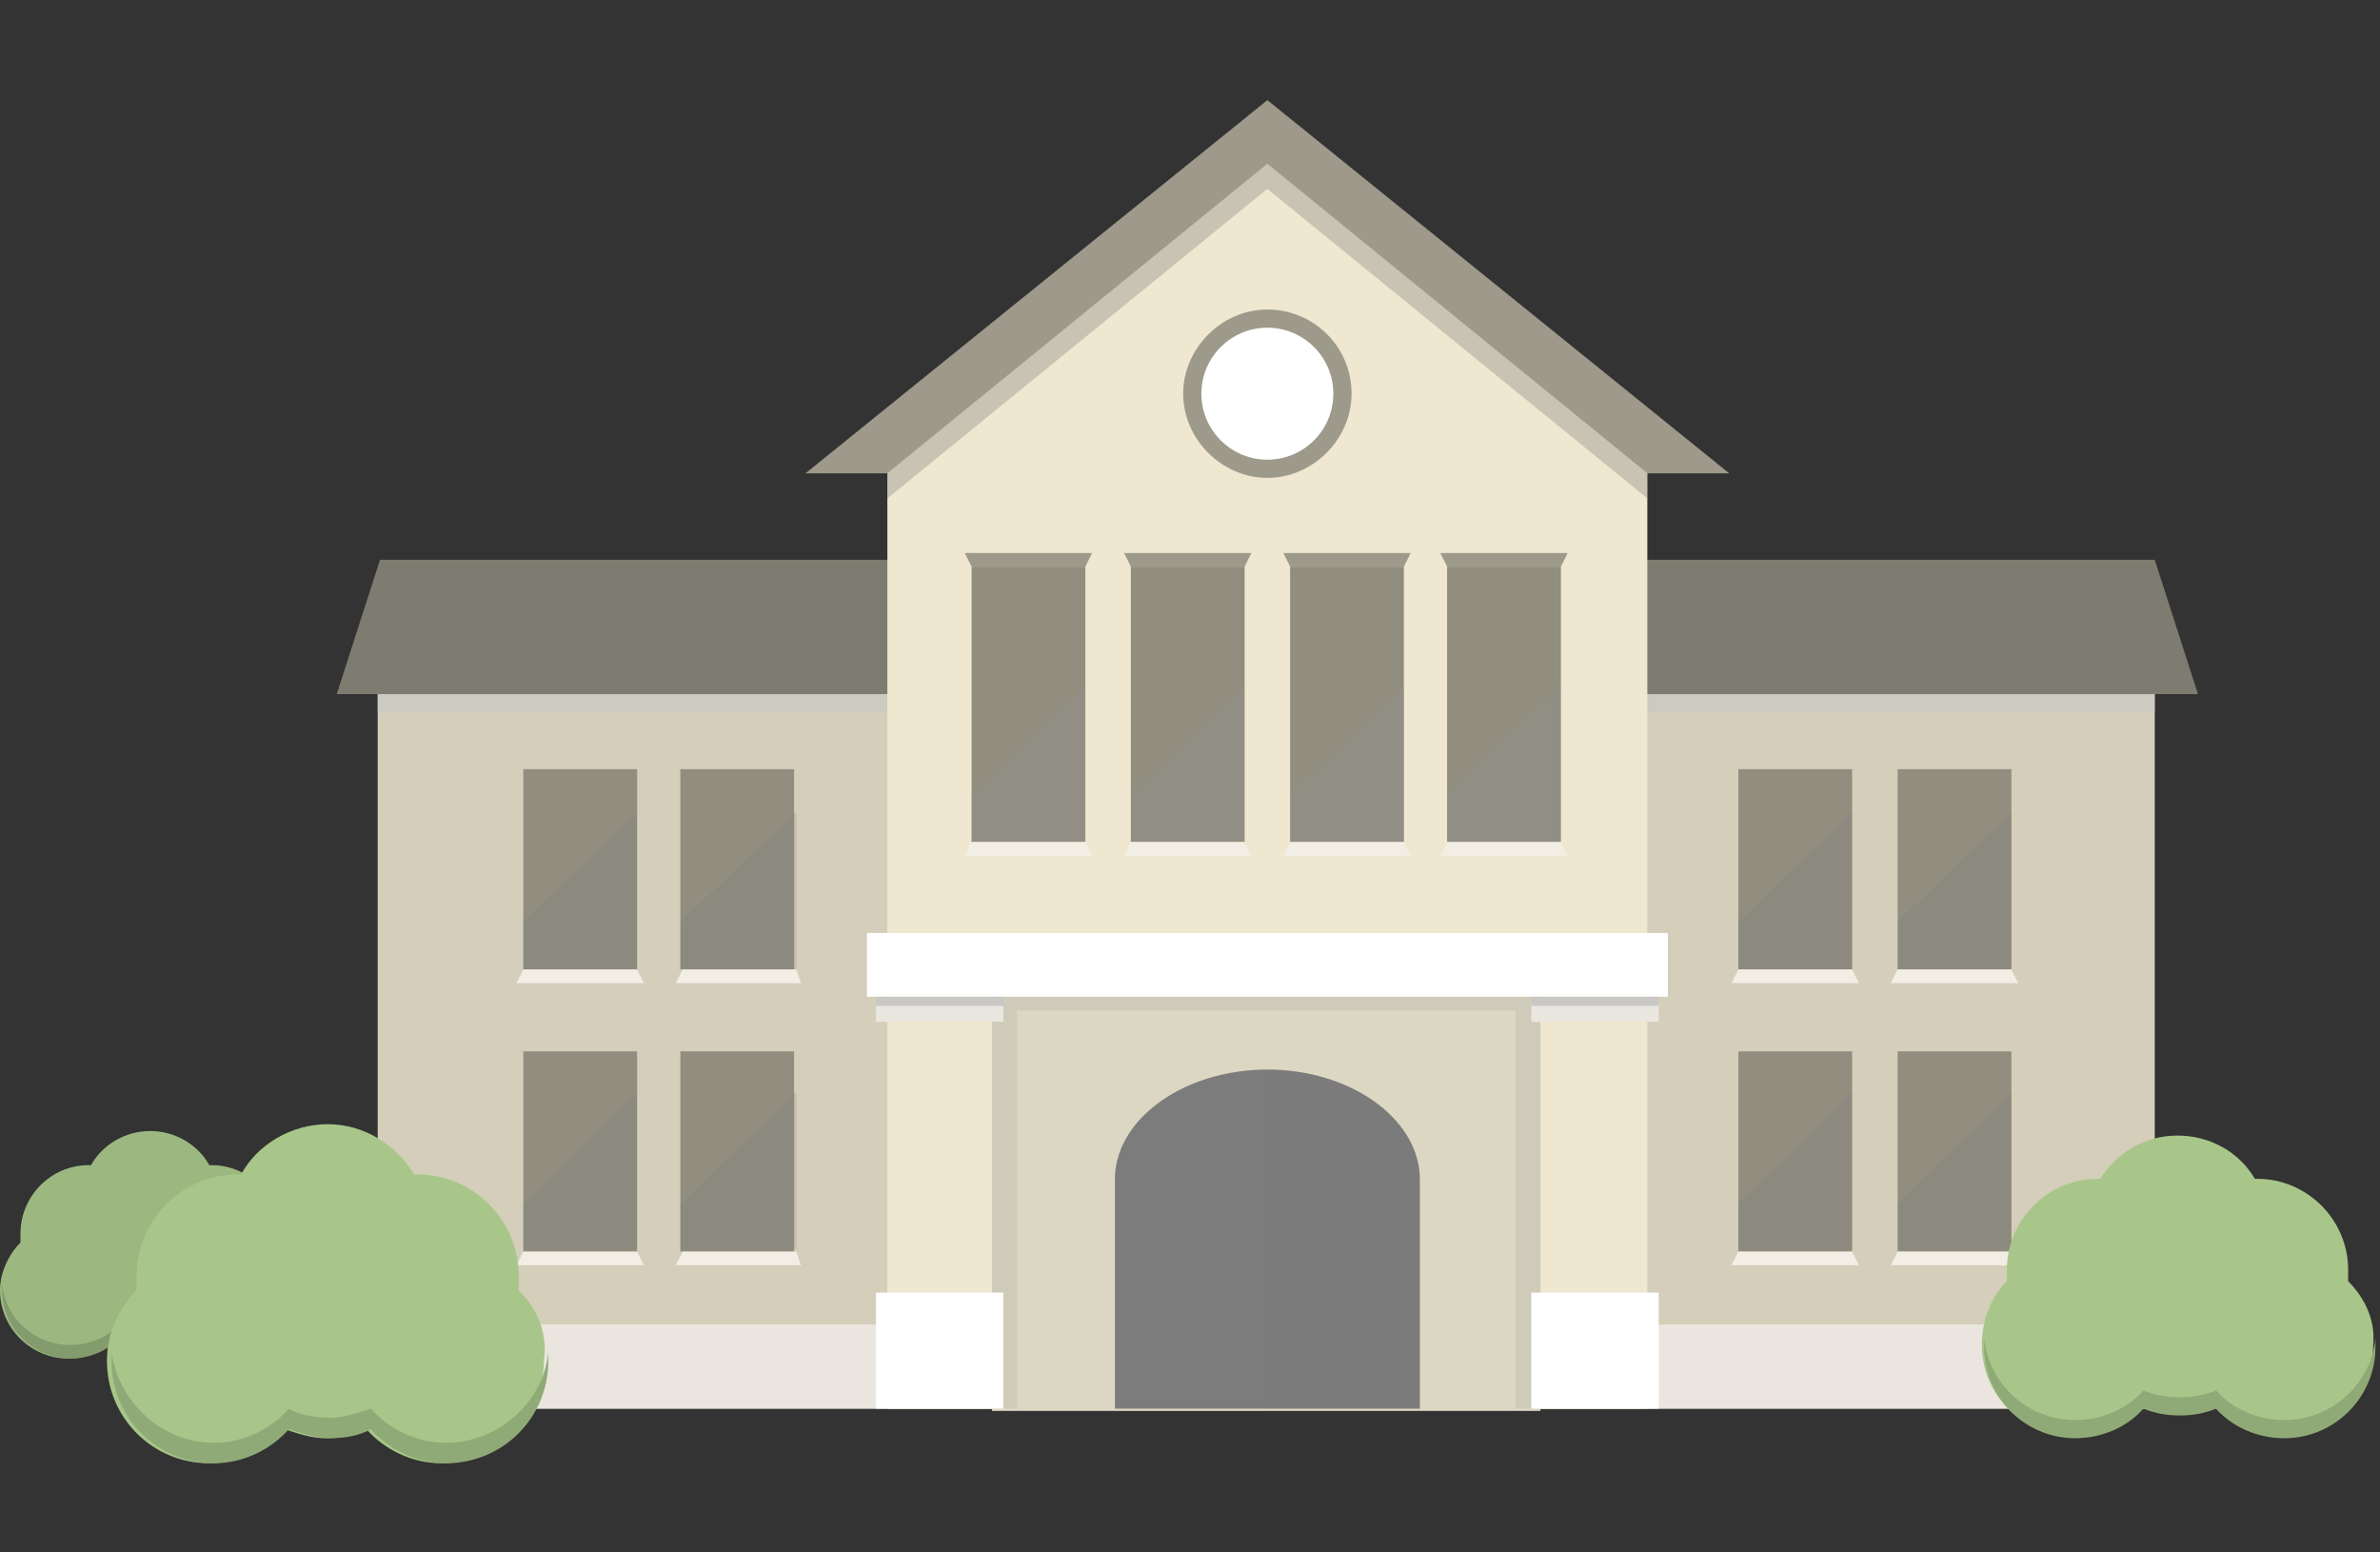
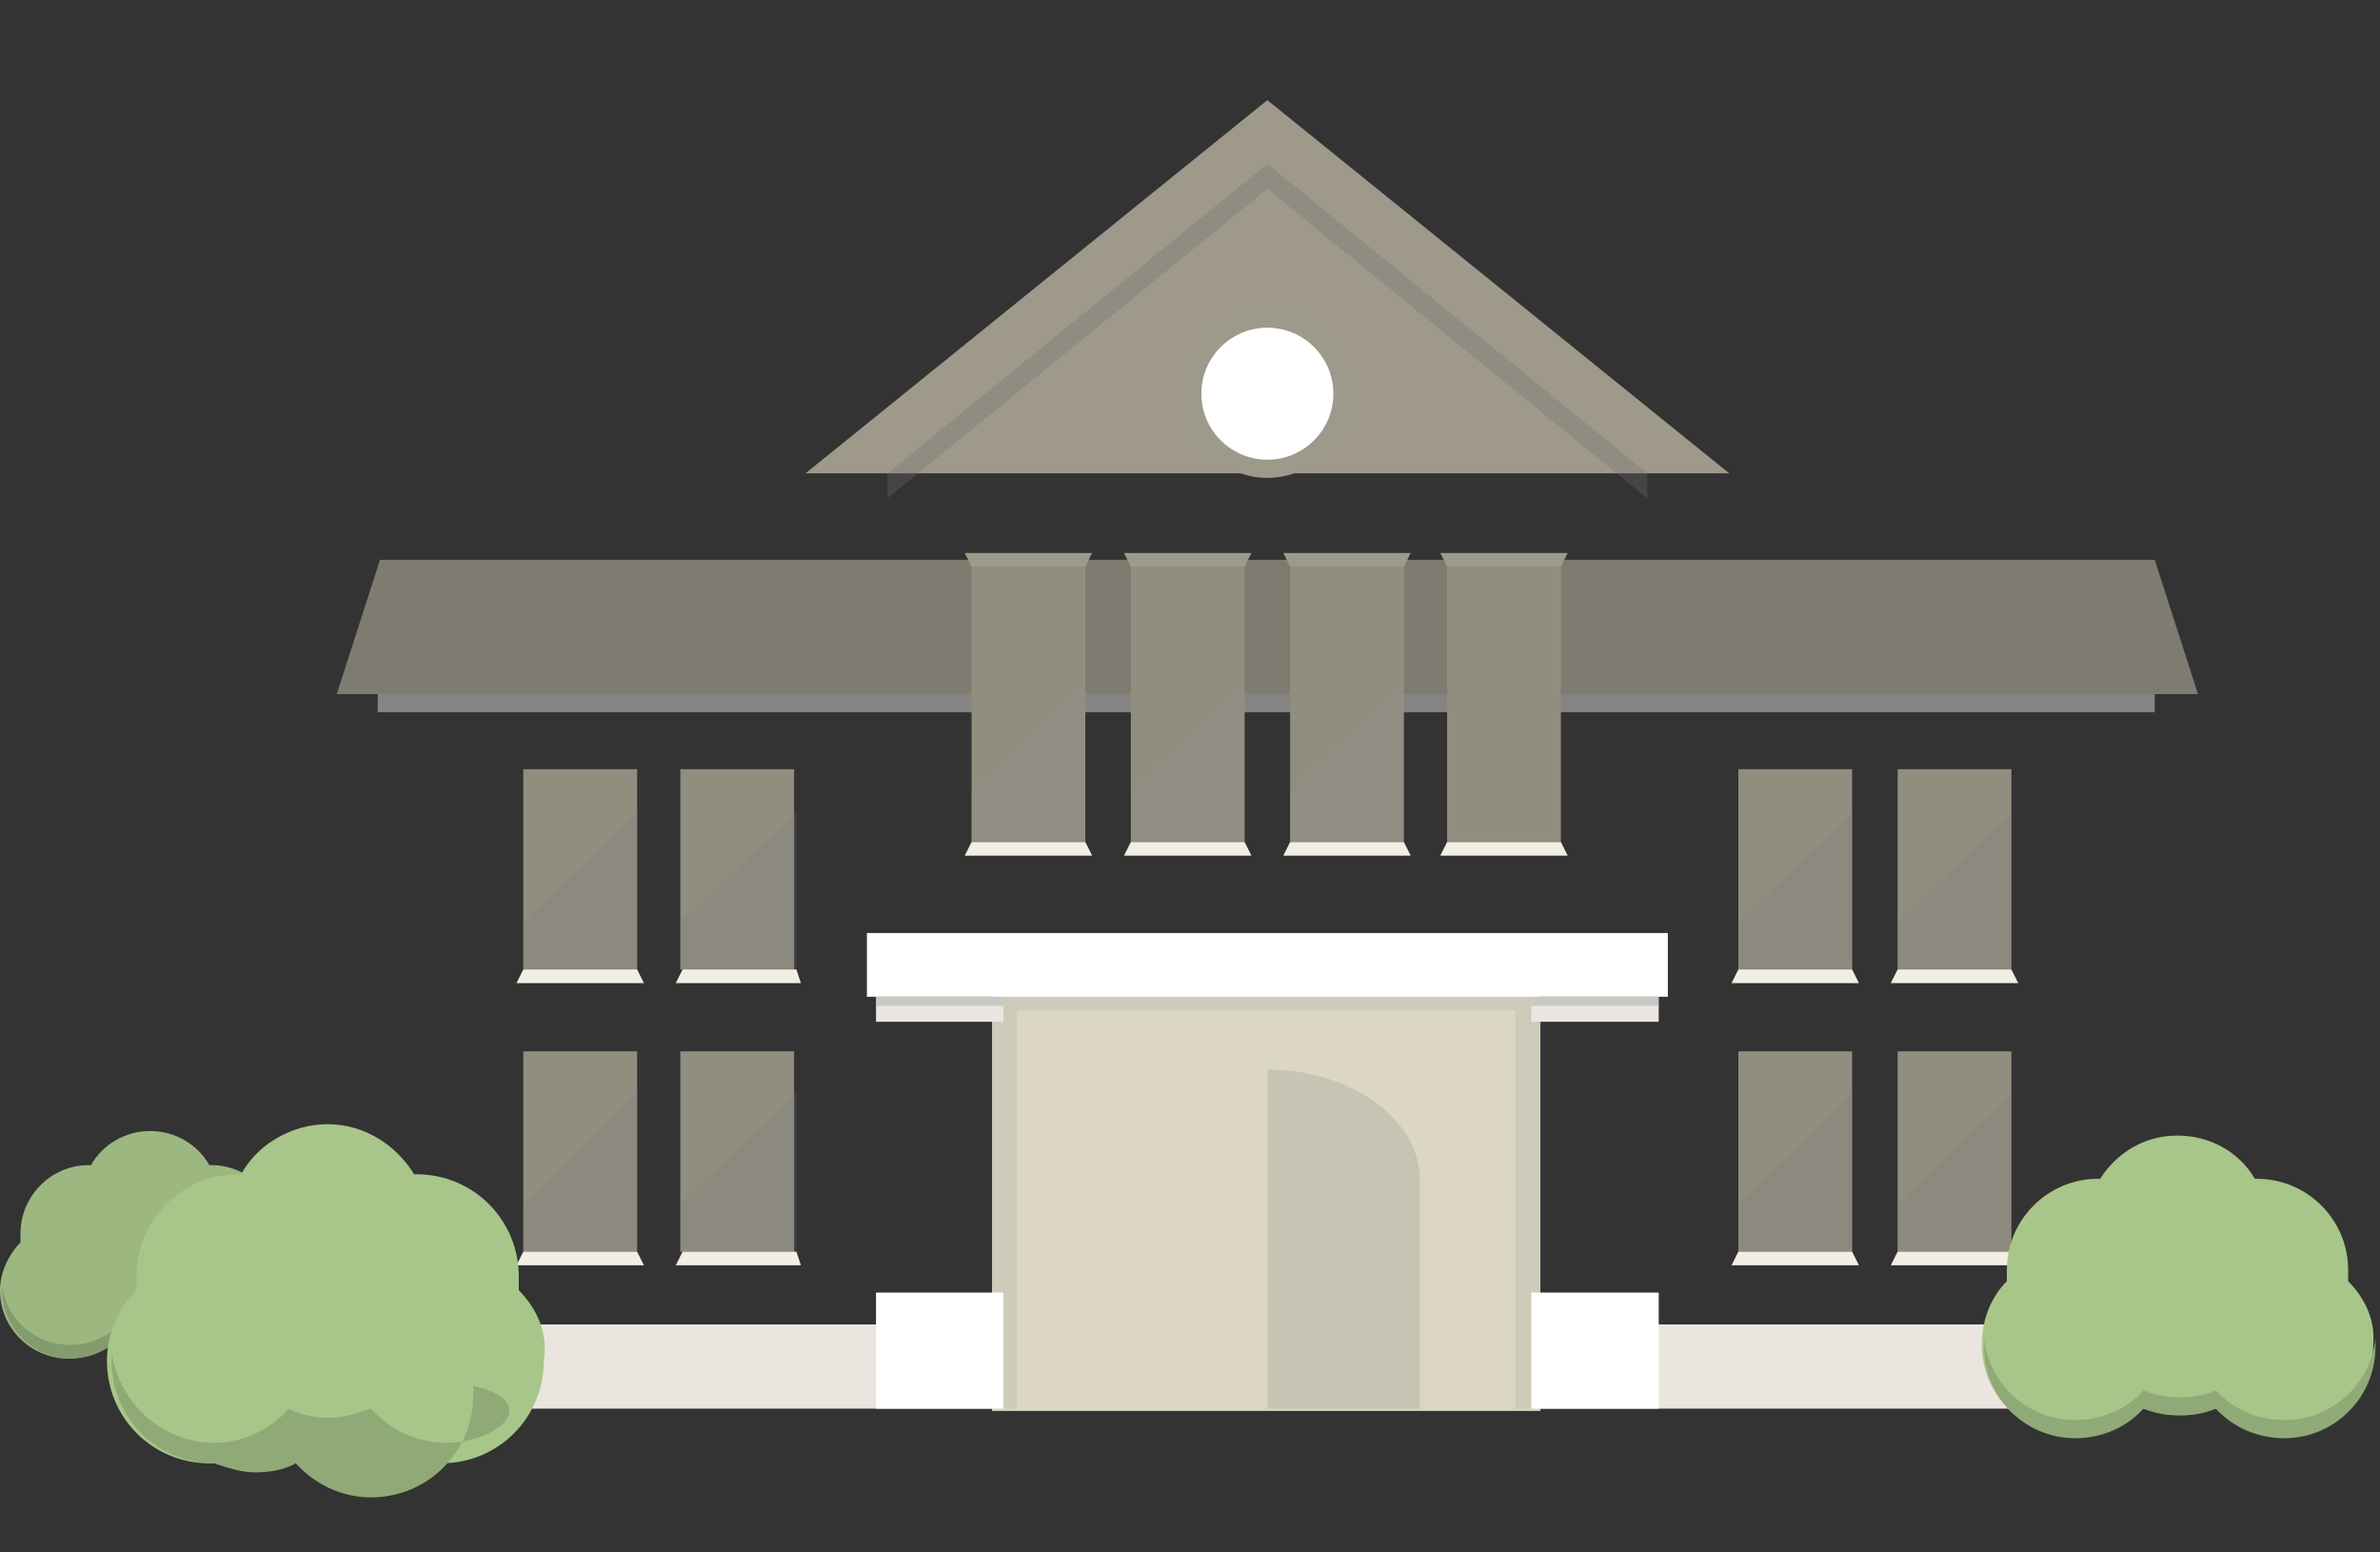
<svg xmlns="http://www.w3.org/2000/svg" version="1.1" id="Layer_1" x="0px" y="0px" viewBox="0 0 104.6 68.2" style="enable-background:new 0 0 104.6 68.2;" xml:space="preserve">
  <rect x="0" y="0" width="104.6" height="68.2" fill="#333333" stroke="none" />
  <style type="text/css">
	.st0{fill:#D4CEBA;}
	.st1{fill:#EAE6DF;}
	.st2{fill:#7E7B70;}
	.st3{fill:#918E80;}
	.st4{fill:#F2EEE6;}
	.st5{opacity:0.2;fill:#7C7B7B;}
	.st6{opacity:0.55;fill:#C6C6C5;}
	.st7{fill:#9E998A;}
	.st8{fill:#EFE7D0;}
	.st9{fill:#DCD7C2;}
	.st10{opacity:0.2;fill:#9C9B9B;}
	.st11{fill:#FFFFFF;}
	.st12{fill:#7C7C7C;}
	.st13{fill:#9E9A8B;}
	.st14{opacity:0.2;fill:#929191;}
	.st15{opacity:0.3;fill:#6F6F6E;}
	.st16{fill:#EAE6E0;}
	.st17{opacity:0.4;fill:#9C9B9B;}
	.st18{fill:#9CB880;}
	.st19{fill:#839B6D;}
	.st20{fill:#A8C689;}
	.st21{fill:#90AA77;}
</style>
  <g>
    <g>
      <g id="school_1_">
        <g>
-           <rect x="16.6" y="30.4" class="st0" width="78.1" height="31.5" />
          <rect x="15.7" y="58.2" class="st1" width="79.9" height="3.7" />
          <polygon class="st2" points="94.7,24.6 16.7,24.6 14.8,30.5 96.6,30.5     " />
          <g>
            <g>
              <g>
                <g>
                  <g>
                    <g>
                      <g>
                        <g>
                          <rect x="76.4" y="33.8" class="st3" width="5" height="8.8" />
                        </g>
                      </g>
                    </g>
                    <polygon class="st4" points="81.4,42.6 76.4,42.6 76.1,43.2 81.7,43.2          " />
                    <g>
                      <polygon class="st5" points="81.4,42.6 76.4,42.6 76.4,40.5 81.4,35.7           " />
                    </g>
                  </g>
                  <g>
                    <g>
                      <g>
                        <g>
                          <rect x="83.4" y="33.8" class="st3" width="5" height="8.8" />
                        </g>
                      </g>
                    </g>
                    <polygon class="st4" points="88.4,42.6 83.4,42.6 83.1,43.2 88.7,43.2          " />
                    <g>
                      <polygon class="st5" points="88.4,42.6 83.4,42.6 83.4,40.5 88.4,35.7           " />
                    </g>
                  </g>
                </g>
                <g>
							</g>
              </g>
              <g>
                <g>
                  <g>
                    <g>
                      <g>
                        <g>
                          <rect x="76.4" y="46.2" class="st3" width="5" height="8.8" />
                        </g>
                      </g>
                    </g>
                    <polygon class="st4" points="81.4,55 76.4,55 76.1,55.6 81.7,55.6          " />
                    <g>
                      <polygon class="st5" points="81.4,54.9 76.4,54.9 76.4,52.9 81.4,48           " />
                    </g>
                  </g>
                  <g>
                    <g>
                      <g>
                        <g>
                          <rect x="83.4" y="46.2" class="st3" width="5" height="8.8" />
                        </g>
                      </g>
                    </g>
                    <polygon class="st4" points="88.4,55 83.4,55 83.1,55.6 88.7,55.6          " />
                    <g>
                      <polygon class="st5" points="88.4,54.9 83.4,54.9 83.4,52.9 88.4,48           " />
                    </g>
                  </g>
                </g>
                <g>
							</g>
              </g>
            </g>
            <g>
              <g>
                <g>
                  <g>
                    <g>
                      <g>
                        <g>
                          <rect x="23" y="33.8" class="st3" width="5" height="8.8" />
                        </g>
                      </g>
                    </g>
                    <polygon class="st4" points="28,42.6 23,42.6 22.7,43.2 28.3,43.2          " />
                    <g>
                      <polygon class="st5" points="28,42.6 23,42.6 23,40.5 28,35.7           " />
                    </g>
                  </g>
                  <g>
                    <g>
                      <g>
                        <g>
                          <rect x="29.9" y="33.8" class="st3" width="5" height="8.8" />
                        </g>
                      </g>
                    </g>
                    <polygon class="st4" points="35,42.6 30,42.6 29.7,43.2 35.2,43.2          " />
                    <g>
                      <polygon class="st5" points="35,42.6 29.9,42.6 29.9,40.5 35,35.7           " />
                    </g>
                  </g>
                </g>
              </g>
              <g>
                <g>
                  <g>
                    <g>
                      <g>
                        <g>
                          <rect x="23" y="46.2" class="st3" width="5" height="8.8" />
                        </g>
                      </g>
                    </g>
                    <polygon class="st4" points="28,55 23,55 22.7,55.6 28.3,55.6          " />
                    <g>
                      <polygon class="st5" points="28,54.9 23,54.9 23,52.9 28,48           " />
                    </g>
                  </g>
                  <g>
                    <g>
                      <g>
                        <g>
                          <rect x="29.9" y="46.2" class="st3" width="5" height="8.8" />
                        </g>
                      </g>
                    </g>
                    <polygon class="st4" points="35,55 30,55 29.7,55.6 35.2,55.6          " />
                    <g>
                      <polygon class="st5" points="35,54.9 29.9,54.9 29.9,52.9 35,48           " />
                    </g>
                  </g>
                </g>
              </g>
            </g>
          </g>
          <rect x="16.6" y="30.5" class="st6" width="78.1" height="0.8" />
        </g>
        <g>
          <g>
            <polygon class="st7" points="35.4,20.8 55.7,4.4 76,20.8      " />
          </g>
-           <polygon class="st8" points="72.4,61.9 39,61.9 39,20.8 55.7,7.2 72.4,20.8     " />
          <rect x="43.6" y="43.6" class="st9" width="24.1" height="18.4" />
          <polygon class="st10" points="43.6,43.7 43.6,61.9 44.7,61.9 44.7,44.4 66.6,44.4 66.6,61.9 67.7,61.9 67.7,43.7     " />
          <rect x="38.1" y="41" class="st11" width="35.2" height="2.8" />
          <g>
-             <path class="st12" d="M62.4,51.7c-0.1-2.6-3.1-4.7-6.7-4.7c-3.6,0-6.6,2.1-6.7,4.7l0,10.2h13.4L62.4,51.7z" />
            <path class="st5" d="M55.7,61.9h6.7l0-10.2c-0.1-2.6-3.1-4.7-6.7-4.7V61.9z" />
          </g>
          <g>
            <path class="st13" d="M59.4,17.3c0,2-1.7,3.7-3.7,3.7c-2,0-3.7-1.7-3.7-3.7c0-2,1.7-3.7,3.7-3.7C57.7,13.6,59.4,15.2,59.4,17.3       z" />
            <path class="st11" d="M58.6,17.3c0,1.6-1.3,2.9-2.9,2.9c-1.6,0-2.9-1.3-2.9-2.9c0-1.6,1.3-2.9,2.9-2.9       C57.3,14.4,58.6,15.7,58.6,17.3z" />
          </g>
          <g>
            <g>
              <g>
                <g>
                  <g>
                    <rect x="42.7" y="24.9" class="st3" width="5" height="12.1" />
                  </g>
                </g>
              </g>
              <polygon class="st4" points="47.7,37 42.7,37 42.4,37.6 48,37.6       " />
              <g>
                <polygon class="st14" points="47.7,37 42.7,37 42.7,34.9 47.7,30.1        " />
              </g>
            </g>
            <g>
              <g>
                <g>
                  <g>
                    <rect x="49.7" y="24.9" class="st3" width="5" height="12.1" />
                  </g>
                </g>
              </g>
              <polygon class="st4" points="54.7,37 49.7,37 49.4,37.6 55,37.6       " />
              <g>
                <polygon class="st14" points="54.7,37 49.7,37 49.7,34.9 54.7,30.1        " />
              </g>
            </g>
            <g>
              <g>
                <g>
                  <g>
                    <rect x="56.7" y="24.9" class="st3" width="5" height="12.1" />
                  </g>
                </g>
              </g>
              <polygon class="st4" points="61.7,37 56.7,37 56.4,37.6 62,37.6       " />
              <g>
                <polygon class="st14" points="61.7,37 56.7,37 56.7,34.9 61.7,30.1        " />
              </g>
            </g>
            <g>
              <g>
                <g>
                  <g>
                    <rect x="63.6" y="24.9" class="st3" width="5" height="12.1" />
                  </g>
                </g>
              </g>
              <polygon class="st4" points="68.6,37 63.6,37 63.3,37.6 68.9,37.6       " />
              <polygon class="st13" points="63.6,24.9 68.6,24.9 68.9,24.3 63.3,24.3       " />
              <polygon class="st13" points="56.7,24.9 61.7,24.9 62,24.3 56.4,24.3       " />
              <polygon class="st13" points="49.7,24.9 54.7,24.9 55,24.3 49.4,24.3       " />
              <polygon class="st13" points="42.7,24.9 47.7,24.9 48,24.3 42.4,24.3       " />
              <g>
-                 <polygon class="st14" points="68.6,37 63.6,37 63.6,34.9 68.6,30.1        " />
-               </g>
+                 </g>
            </g>
          </g>
          <polygon class="st15" points="39,21.9 55.7,8.3 72.4,21.9 72.4,20.8 55.7,7.2 39,20.8     " />
          <g>
            <g>
              <rect x="67.3" y="56.8" class="st11" width="5.6" height="5.1" />
              <g>
                <rect x="67.3" y="43.8" class="st16" width="5.6" height="1.1" />
                <rect x="67.3" y="43.8" class="st17" width="5.6" height="0.4" />
              </g>
            </g>
            <g>
              <rect x="38.5" y="56.8" class="st11" width="5.6" height="5.1" />
              <g>
                <rect x="38.5" y="43.8" class="st16" width="5.6" height="1.1" />
                <rect x="38.5" y="43.8" class="st17" width="5.6" height="0.4" />
              </g>
            </g>
          </g>
        </g>
      </g>
    </g>
    <g>
      <g>
        <path class="st18" d="M12.3,54.6c0-0.1,0-0.3,0-0.4c0-1.7-1.4-3-3-3c0,0,0,0-0.1,0c-0.5-0.9-1.5-1.5-2.6-1.5     c-1.1,0-2.1,0.6-2.6,1.5c0,0,0,0-0.1,0c-1.7,0-3,1.4-3,3c0,0.1,0,0.3,0,0.4c-0.5,0.5-0.9,1.3-0.9,2.1c0,1.7,1.4,3,3,3     c0.9,0,1.7-0.4,2.3-1C5.7,58.9,6.2,59,6.6,59c0.4,0,0.9-0.1,1.2-0.3c0.6,0.6,1.4,1,2.3,1c1.7,0,3-1.4,3-3     C13.1,55.9,12.8,55.1,12.3,54.6z" />
        <path class="st19" d="M10.1,59.1c-0.9,0-1.7-0.4-2.3-1c-0.4,0.2-0.8,0.3-1.2,0.3c-0.4,0-0.9-0.1-1.2-0.3c-0.6,0.6-1.4,1-2.3,1     c-1.6,0-2.9-1.2-3-2.7c0,0.1,0,0.2,0,0.3c0,1.7,1.4,3,3,3c0.9,0,1.7-0.4,2.3-1C5.7,58.9,6.2,59,6.6,59c0.4,0,0.9-0.1,1.2-0.3     c0.6,0.6,1.4,1,2.3,1c1.7,0,3-1.4,3-3c0-0.1,0-0.2,0-0.3C13,57.9,11.7,59.1,10.1,59.1z" />
      </g>
      <g>
        <path class="st20" d="M103.2,56.3c0-0.2,0-0.4,0-0.5c0-2.2-1.8-4-4-4c0,0,0,0-0.1,0c-0.7-1.2-2-1.9-3.4-1.9     c-1.5,0-2.7,0.8-3.4,1.9c0,0,0,0-0.1,0c-2.2,0-4,1.8-4,4c0,0.2,0,0.4,0,0.5c-0.7,0.7-1.1,1.7-1.1,2.8c0,2.2,1.8,4,4,4     c1.2,0,2.3-0.5,3-1.3c0.5,0.2,1,0.3,1.6,0.3c0.6,0,1.1-0.1,1.6-0.3c0.7,0.8,1.8,1.3,3,1.3c2.2,0,4-1.8,4-4     C104.4,58.1,104,57.1,103.2,56.3z" />
        <path class="st21" d="M100.4,62.4c-1.2,0-2.3-0.5-3-1.3c-0.5,0.2-1,0.3-1.6,0.3c-0.6,0-1.1-0.1-1.6-0.3c-0.7,0.8-1.8,1.3-3,1.3     c-2.1,0-3.8-1.6-4-3.6c0,0.1,0,0.3,0,0.4c0,2.2,1.8,4,4,4c1.2,0,2.3-0.5,3-1.3c0.5,0.2,1,0.3,1.6,0.3c0.6,0,1.1-0.1,1.6-0.3     c0.7,0.8,1.8,1.3,3,1.3c2.2,0,4-1.8,4-4c0-0.1,0-0.3,0-0.4C104.2,60.8,102.5,62.4,100.4,62.4z" />
      </g>
      <g>
        <path class="st20" d="M22.8,56.7c0-0.2,0-0.4,0-0.6c0-2.5-2-4.5-4.5-4.5c0,0-0.1,0-0.1,0c-0.8-1.3-2.2-2.2-3.8-2.2     c-1.6,0-3.1,0.9-3.8,2.2c0,0-0.1,0-0.1,0c-2.5,0-4.5,2-4.5,4.5c0,0.2,0,0.4,0,0.6c-0.8,0.8-1.3,1.9-1.3,3.1c0,2.5,2,4.5,4.5,4.5     c1.3,0,2.5-0.6,3.3-1.5c0.6,0.2,1.2,0.4,1.8,0.4c0.6,0,1.3-0.1,1.8-0.4c0.8,0.9,2,1.5,3.3,1.5c2.5,0,4.5-2,4.5-4.5     C24.1,58.6,23.6,57.5,22.8,56.7z" />
-         <path class="st21" d="M19.6,63.4c-1.3,0-2.5-0.6-3.3-1.5c-0.6,0.2-1.2,0.4-1.8,0.4c-0.6,0-1.3-0.1-1.8-0.4     c-0.8,0.9-2,1.5-3.3,1.5c-2.3,0-4.2-1.8-4.5-4c0,0.1,0,0.3,0,0.4c0,2.5,2,4.5,4.5,4.5c1.3,0,2.5-0.6,3.3-1.5     c0.6,0.2,1.2,0.4,1.8,0.4c0.6,0,1.3-0.1,1.8-0.4c0.8,0.9,2,1.5,3.3,1.5c2.5,0,4.5-2,4.5-4.5c0-0.1,0-0.3,0-0.4     C23.9,61.6,21.9,63.4,19.6,63.4z" />
+         <path class="st21" d="M19.6,63.4c-1.3,0-2.5-0.6-3.3-1.5c-0.6,0.2-1.2,0.4-1.8,0.4c-0.6,0-1.3-0.1-1.8-0.4     c-0.8,0.9-2,1.5-3.3,1.5c-2.3,0-4.2-1.8-4.5-4c0,0.1,0,0.3,0,0.4c0,2.5,2,4.5,4.5,4.5c0.6,0.2,1.2,0.4,1.8,0.4c0.6,0,1.3-0.1,1.8-0.4c0.8,0.9,2,1.5,3.3,1.5c2.5,0,4.5-2,4.5-4.5c0-0.1,0-0.3,0-0.4     C23.9,61.6,21.9,63.4,19.6,63.4z" />
      </g>
    </g>
  </g>
</svg>